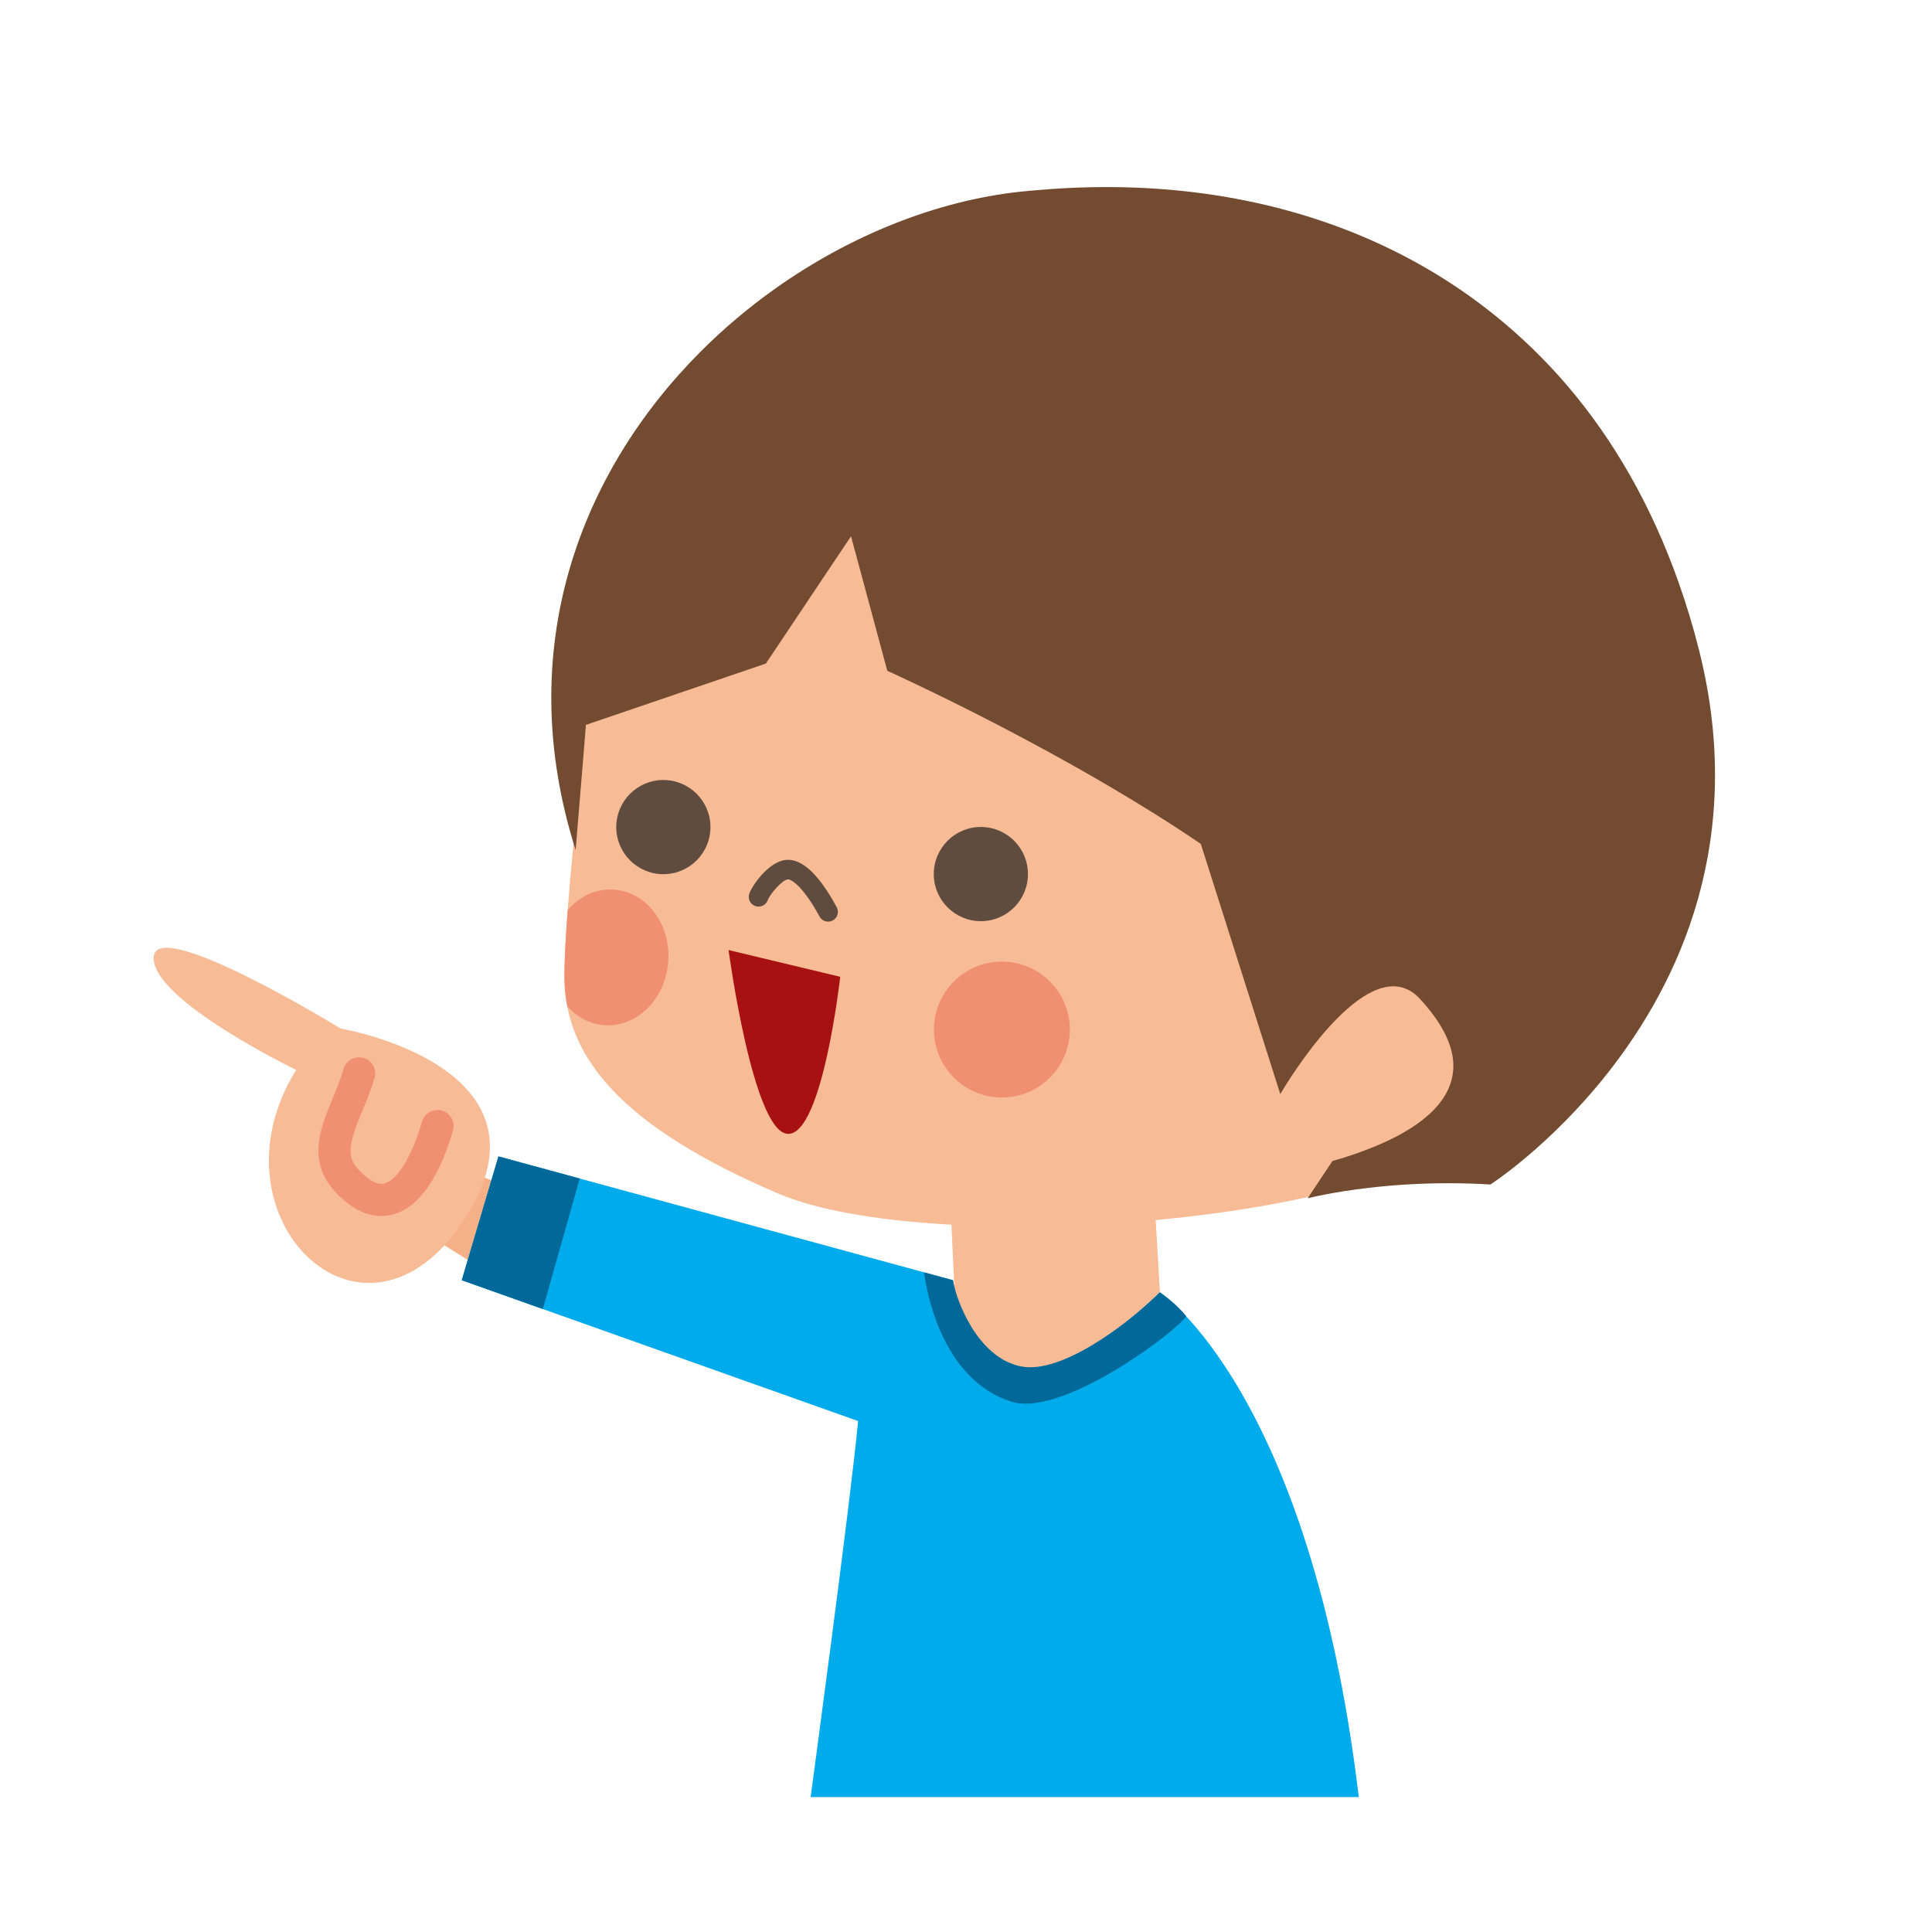
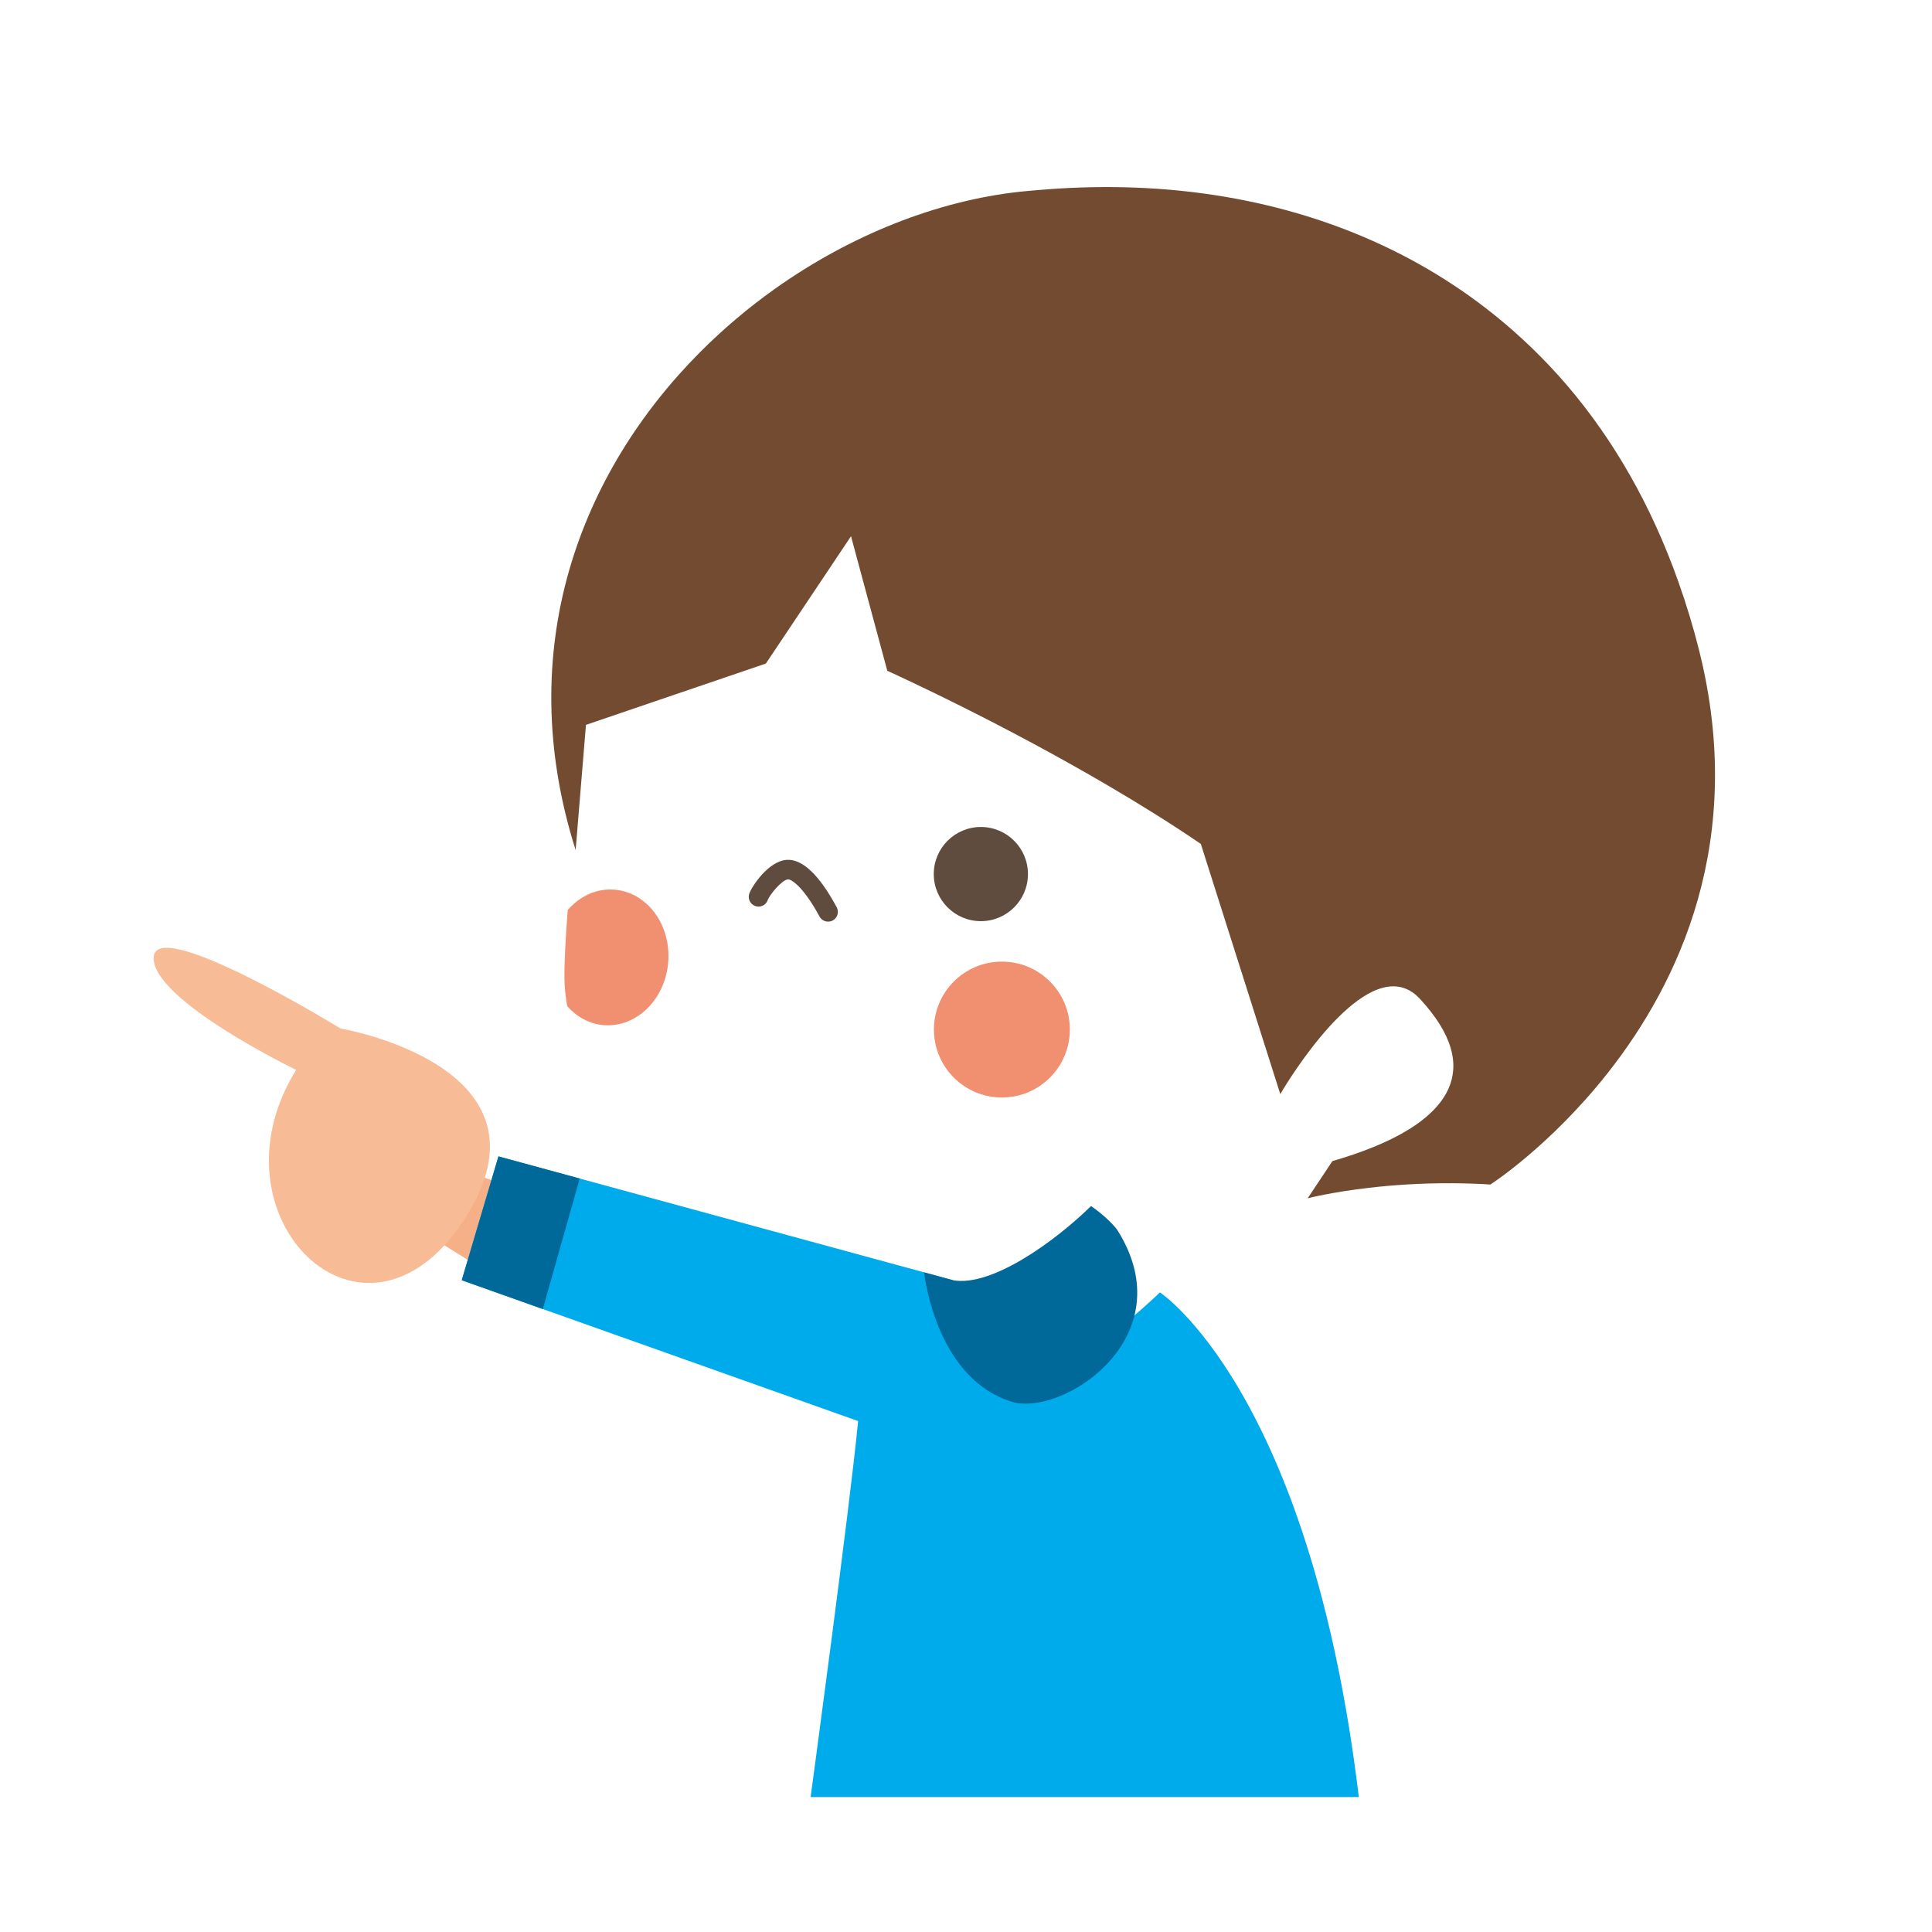
<svg xmlns="http://www.w3.org/2000/svg" version="1.1" id="レイヤー_1" x="0px" y="0px" width="120px" height="120px" viewBox="0 0 120 120" enable-background="new 0 0 120 120" xml:space="preserve">
  <g>
    <g>
-       <polygon fill="#F7BB95" points="58.793,69.446 59.785,91.132 72.912,95.011 71.398,69.279   " />
      <polygon fill="#F5B087" points="32.345,73.926 28.68,72.66 26.342,76.565 31.083,79.517   " />
      <path fill="#F7BB95" d="M18.395,66.453c0,0-8.941-4.321-8.852-6.983c0.087-2.663,11.604,4.411,11.604,4.411    s13.902,2.349,7.681,11.882C22.607,85.296,12.725,75.595,18.395,66.453z" />
      <g>
        <path fill="#00ABEB" d="M53.299,88.265c0.039-0.398,4.199-5.098,5.894-8.748c0,0,0.767,5.234,3.772,5.971     c3.007,0.736,9.079-5.217,9.079-5.217s9.328,6.121,12.355,31.349h-34.05C50.349,111.619,52.794,93.562,53.299,88.265z" />
        <polygon fill="#00ABEB" points="59.192,79.517 30.96,71.826 28.68,79.517 55.661,89.104    " />
        <polygon fill="#00699A" points="30.96,71.826 28.68,79.517 33.715,81.307 36.008,73.201    " />
-         <path fill="#00699A" d="M63.72,87.182c-0.273,0-0.541-0.017-0.792-0.09c-4.644-1.368-5.448-7.452-5.538-8.066l1.802,0.491     c0.173,1.163,1.498,4.856,4.277,5.362c2.383,0.434,6.308-2.386,8.574-4.608c0,0,1.047,0.706,1.629,1.483     C73.26,82.513,67.174,87.182,63.72,87.182z" />
+         <path fill="#00699A" d="M63.72,87.182c-0.273,0-0.541-0.017-0.792-0.09c-4.644-1.368-5.448-7.452-5.538-8.066l1.802,0.491     c2.383,0.434,6.308-2.386,8.574-4.608c0,0,1.047,0.706,1.629,1.483     C73.26,82.513,67.174,87.182,63.72,87.182z" />
      </g>
    </g>
    <g>
-       <path fill="#F7BB95" d="M37.164,38.612c0,0-2.143,17.064-2.106,22.109c0.036,5.044,3.702,9.317,13.267,13.407    c9.56,4.09,39.455,1.856,43.966-4.941c4.509-6.8-0.517-33.136-0.517-33.136L50.58,20.283L37.164,38.612z" />
      <path fill="#604C3F" d="M51.586,57.226c-0.263,0.068-0.549-0.049-0.685-0.3c-1.04-1.926-1.781-2.32-1.959-2.307    c-0.367,0.029-1.128,0.933-1.256,1.289c-0.113,0.317-0.46,0.481-0.776,0.368c-0.316-0.113-0.48-0.46-0.368-0.776    c0.169-0.475,1.188-2.005,2.307-2.092c0.976-0.074,2.026,0.915,3.12,2.941c0.16,0.295,0.05,0.664-0.245,0.823    C51.68,57.196,51.633,57.214,51.586,57.226z" />
      <g>
        <path fill="#F19071" d="M37.508,63.674c2.031,0.155,3.82-1.604,3.998-3.929c0.177-2.326-1.325-4.335-3.358-4.489     c-1.113-0.086-2.144,0.419-2.887,1.263c-0.13,1.722-0.21,3.202-0.203,4.203c0.005,0.605,0.064,1.196,0.176,1.779     C35.827,63.16,36.61,63.605,37.508,63.674z" />
      </g>
      <circle fill="#F19071" cx="62.229" cy="63.948" r="4.221" />
      <polygon fill="#AA7322" points="45.495,35.524 41.83,35.385 41.797,34.352 45.461,34.491   " />
-       <circle fill="#604C3F" cx="41.202" cy="51.372" r="2.925" />
      <circle fill="#604C3F" cx="60.923" cy="54.29" r="2.925" />
      <path fill="#734B30" d="M97.364,23.972c-1.396-1.635-2.915-3.1-4.539-4.406c-5.281-4.249-11.684-6.771-18.656-7.623    c-3.102-0.377-6.313-0.423-9.588-0.146c-0.414,0.035-0.826,0.068-1.24,0.113c-5.14,0.56-10.505,2.688-15.213,6.031    c-1.643,1.167-3.202,2.484-4.647,3.934c-7.409,7.439-11.697,18.399-7.727,30.924l0.641-7.776l3.948-1.346l4.295-1.463l2.932-1    l5.288-7.907l2.254,8.358c0,0,1.95,0.878,4.836,2.326c2.484,1.245,5.66,2.916,8.916,4.827c1.926,1.13,3.876,2.34,5.721,3.6    l4.936,15.539c0,0,4.103-7.106,7.303-6.675c0.481,0.064,0.943,0.297,1.366,0.754c4.133,4.464,1.537,7.386-2.796,9.173    c-0.829,0.341-1.714,0.646-2.634,0.907l-1.54,2.313c0,0,1.436-0.376,3.803-0.651c1.434-0.168,3.202-0.297,5.215-0.285    c0.748,0.006,1.527,0.029,2.335,0.079c0,0,3.702-2.377,7.291-6.932c4.402-5.582,8.635-14.443,5.668-26.256    c-0.369-1.471-0.799-2.879-1.28-4.234C102.565,31.384,100.226,27.328,97.364,23.972z" />
-       <path fill="#A81111" d="M45.253,59.01l6.936,1.661c0,0-1.108,9.88-3.268,9.754C46.762,70.299,45.253,59.01,45.253,59.01z" />
    </g>
-     <path fill="none" stroke="#F19071" stroke-width="2" stroke-linecap="round" stroke-miterlimit="10" d="M22.302,66.668   c-0.765,2.61-2.516,4.743-0.787,6.636c2.547,2.785,4.536,0.468,5.66-3.363" />
  </g>
</svg>